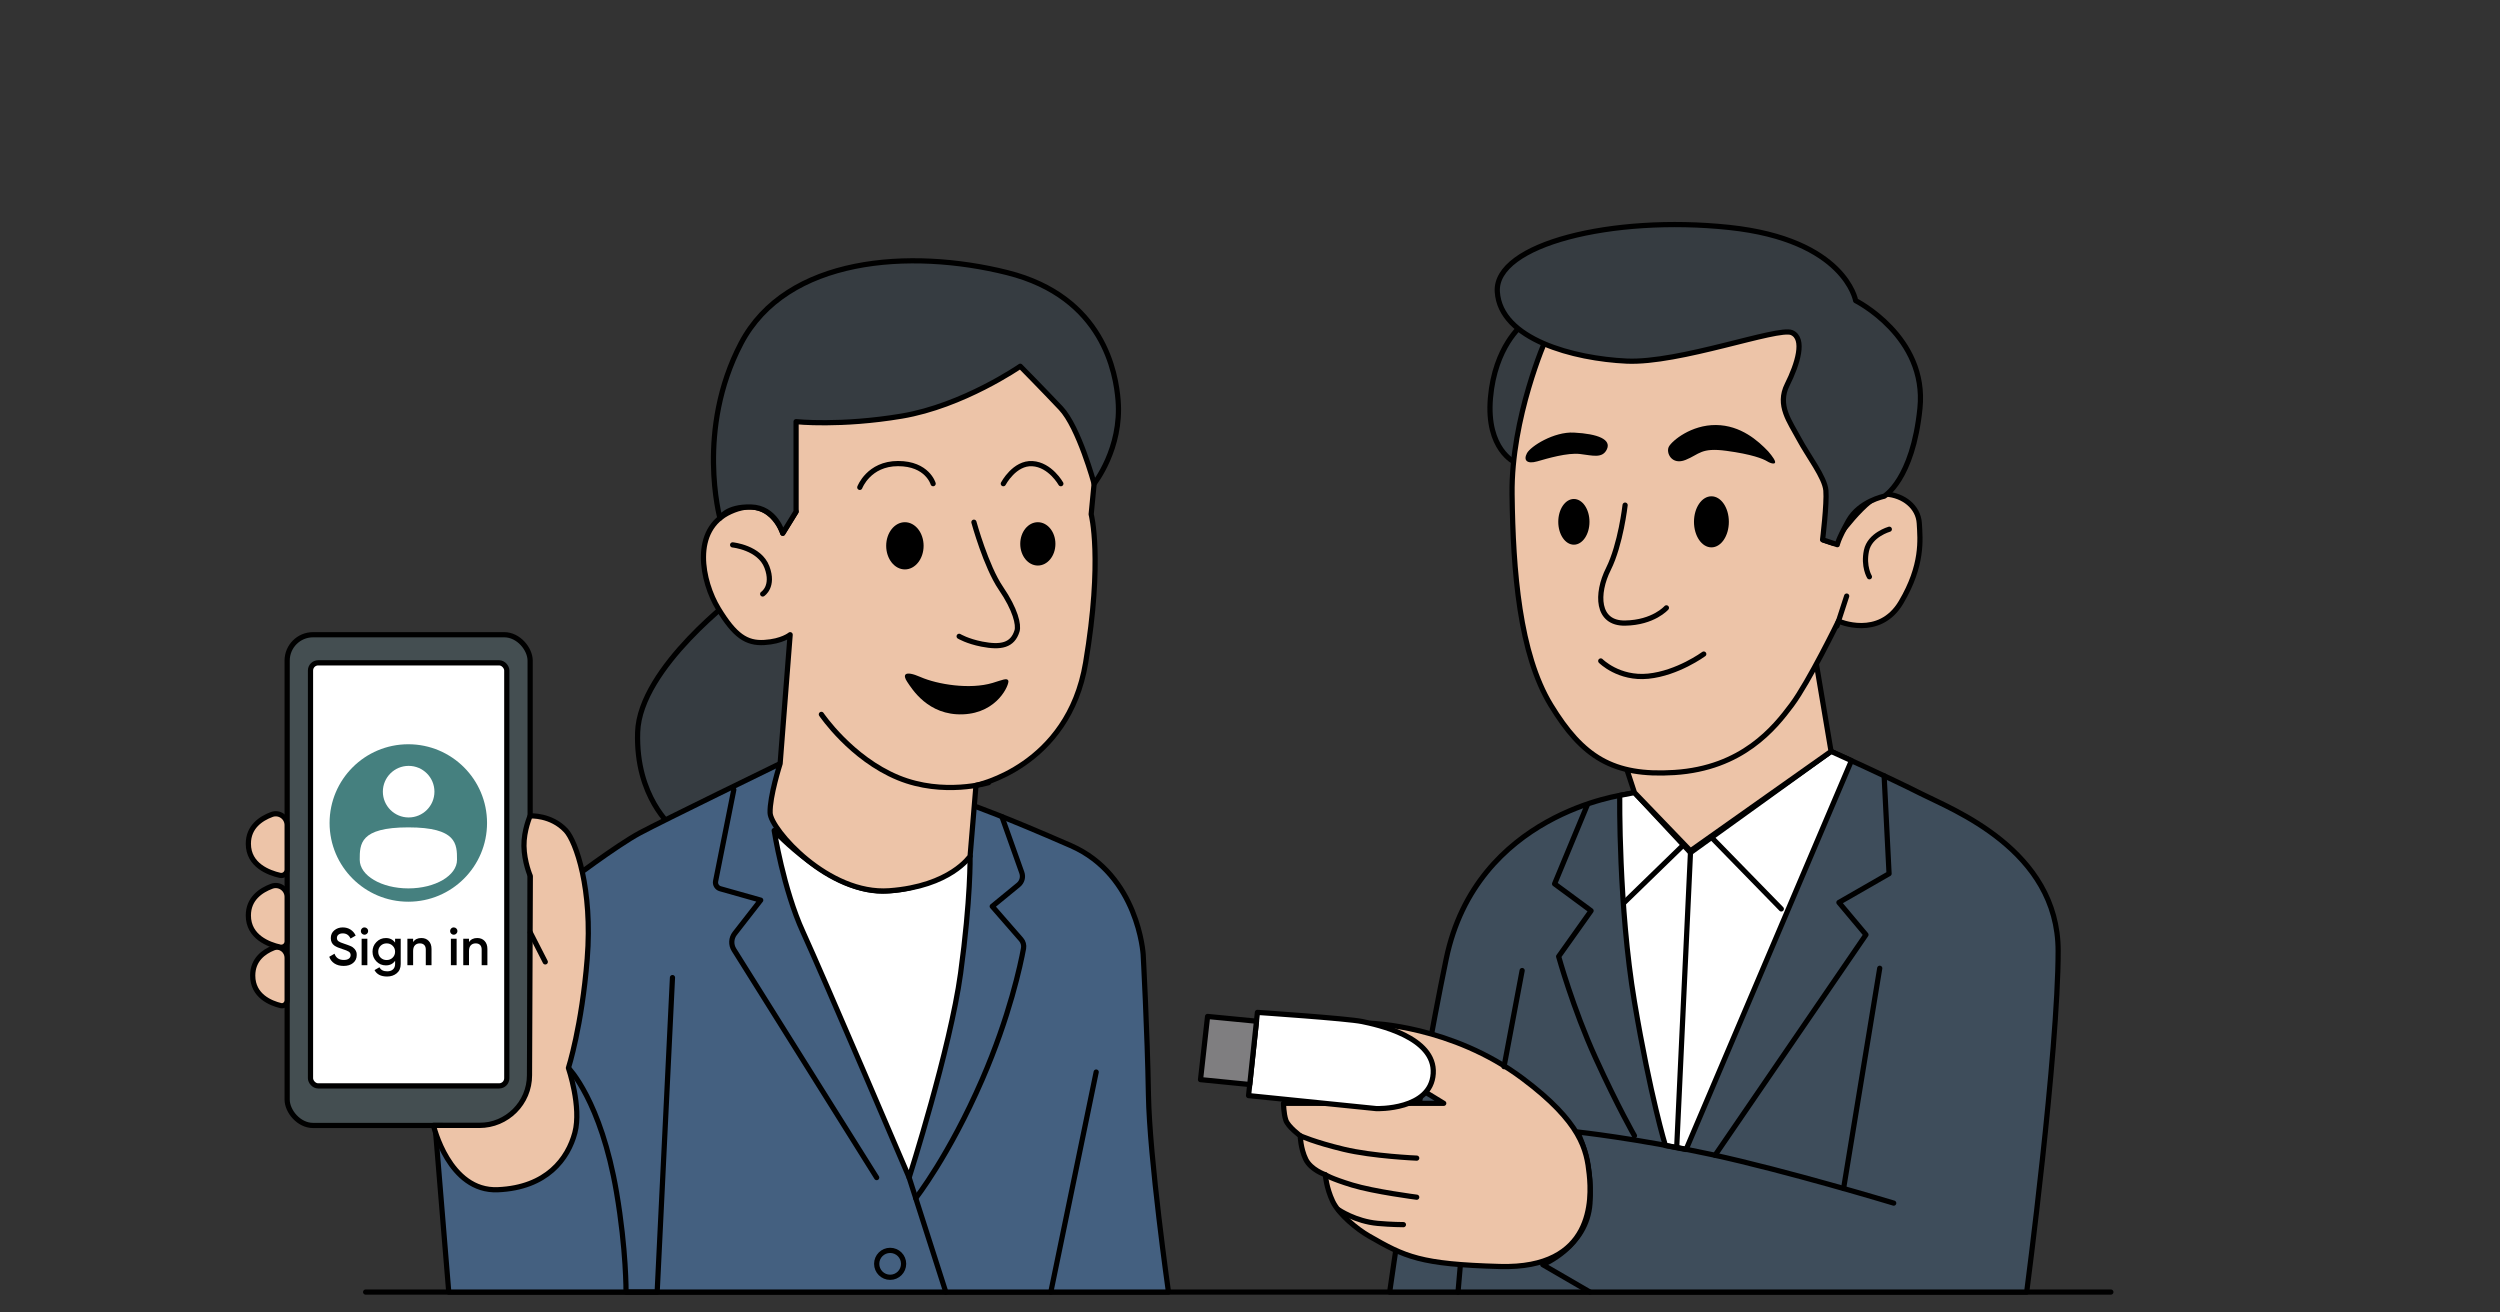
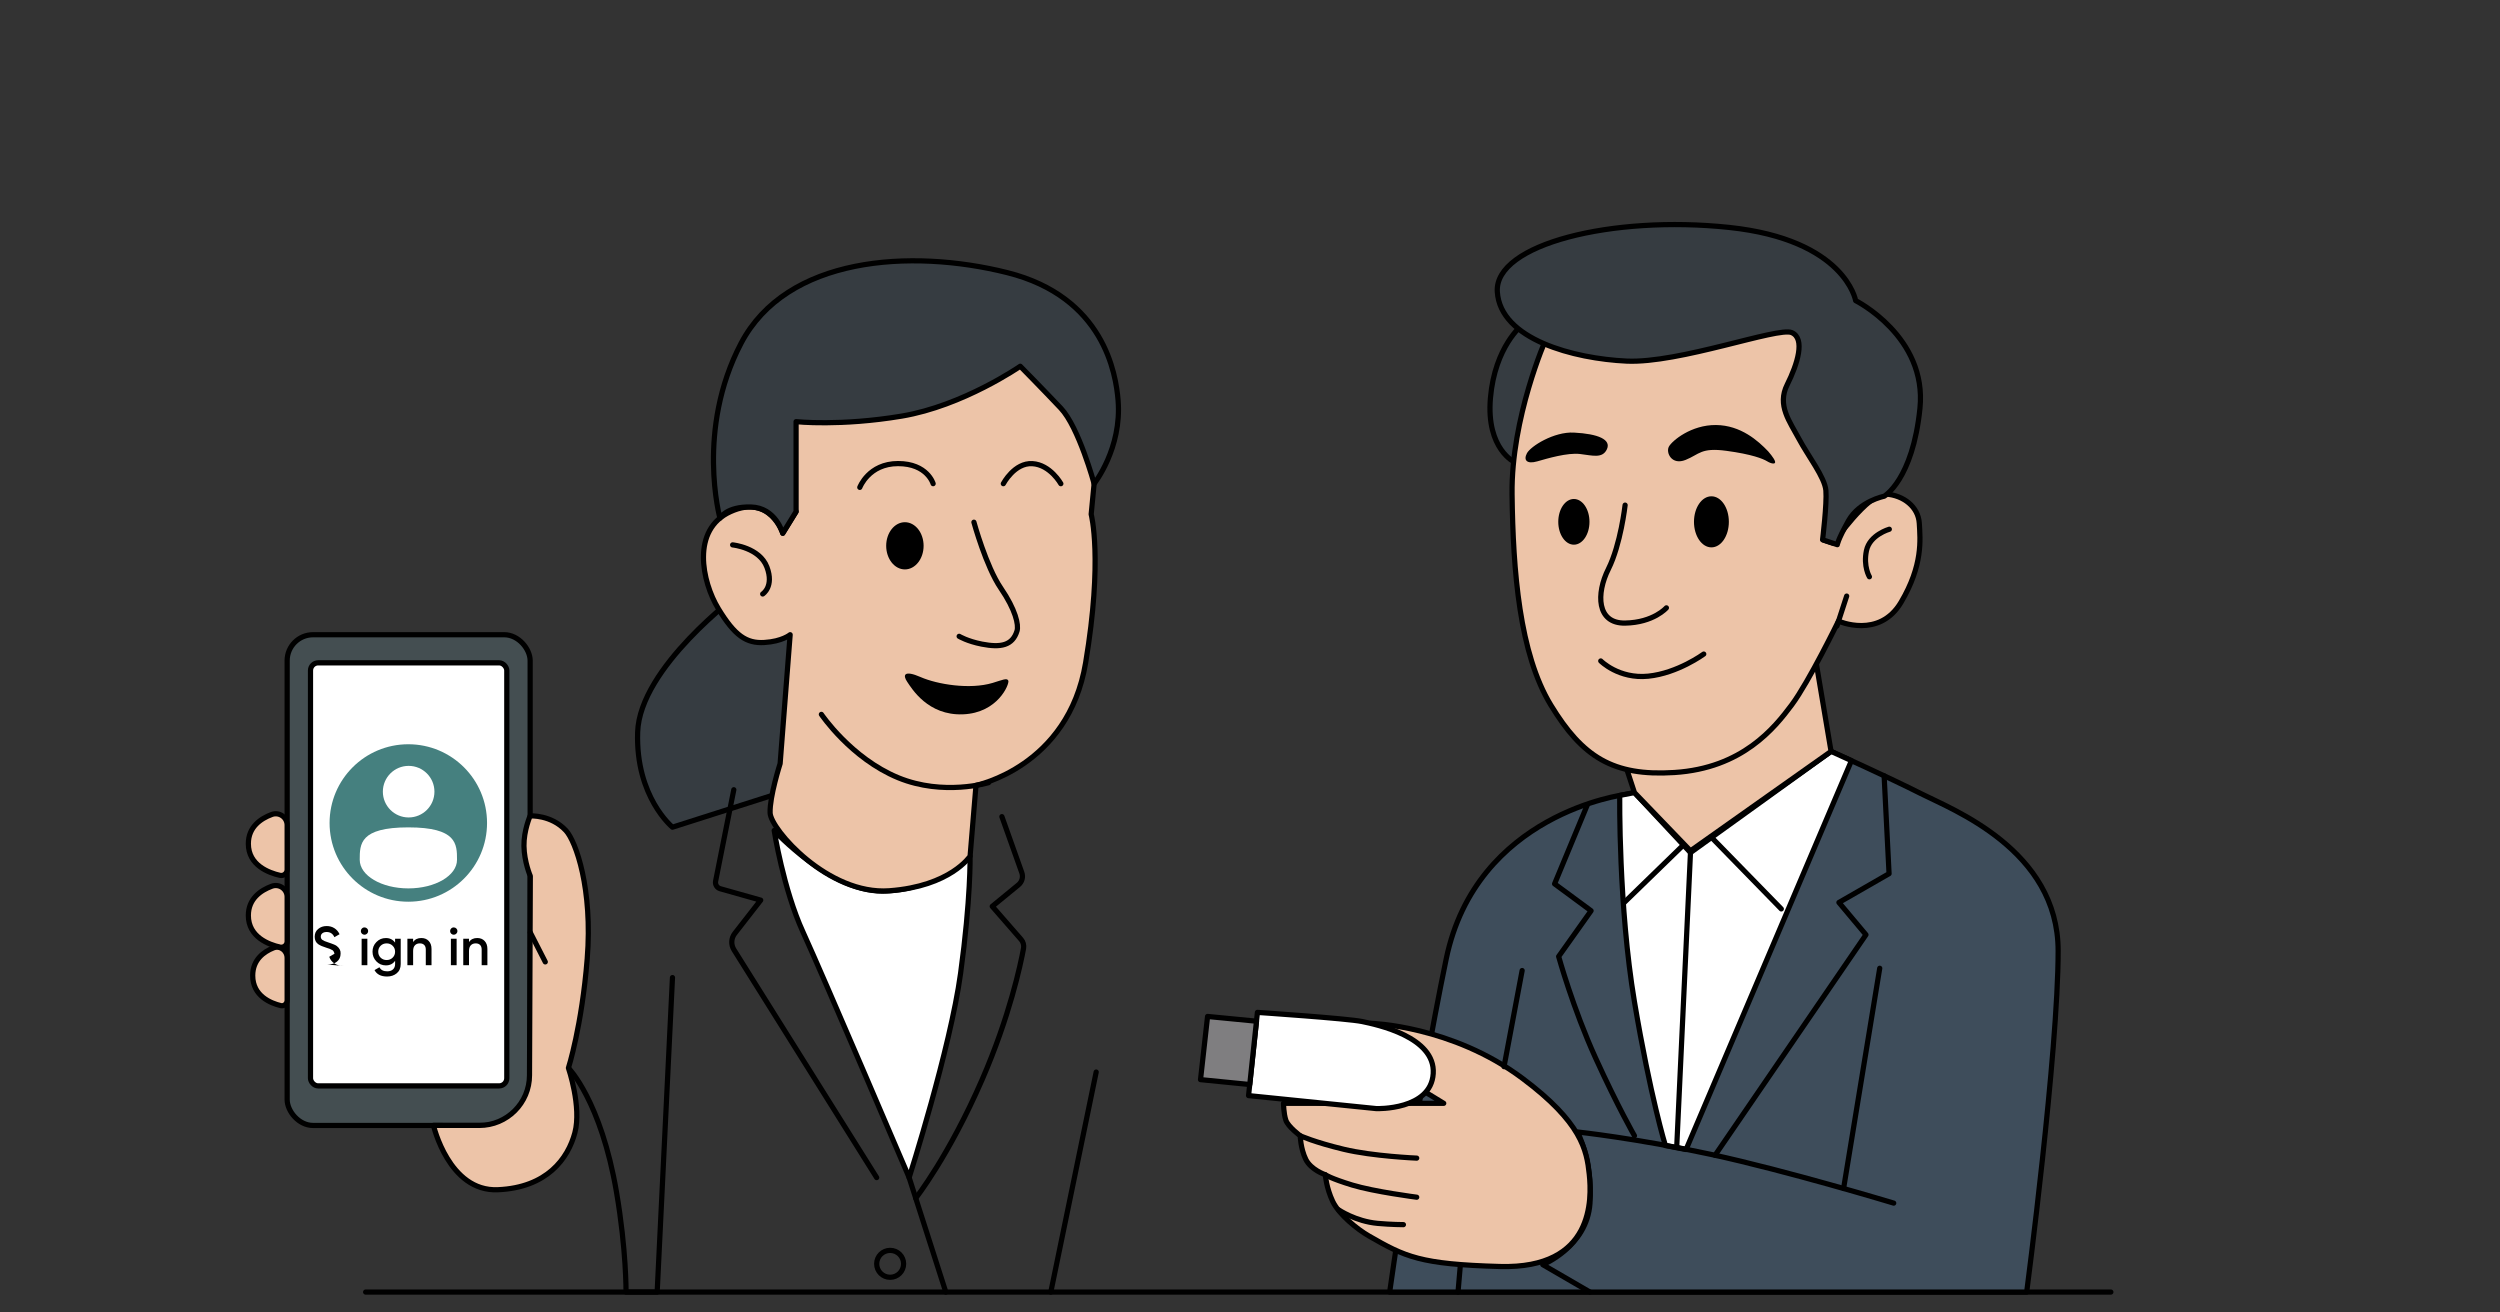
<svg xmlns="http://www.w3.org/2000/svg" id="b" viewBox="0 0 1200 630">
  <rect x="0" y="0" width="1200" height="630" fill="#333333" stroke="none" />
  <path d="M322.79,397.05s-17.73-14.44-16.72-45.59c1.01-31.15,48.63-66.36,48.63-66.36l39.76,9.62-10,82.66-61.67,19.67Z" fill="#363c41" stroke="#000" stroke-linecap="round" stroke-linejoin="round" stroke-width="2.5" />
  <line x1="175.51" y1="620.19" x2="1013.21" y2="620.19" fill="#45807f" stroke="#000" stroke-linecap="round" stroke-linejoin="round" stroke-width="2.5" />
-   <path d="M215.4,620.19h345.47s-9.12-64.33-9.62-94.73c-.51-30.39-2.53-67.37-2.53-67.37,0,0-2.28-37.99-34.7-52.18-32.42-14.18-46.35-19-46.35-19l-93.21-20.39s-56.48,27.48-67.37,33.31c-10.89,5.83-34.45,23.56-34.45,23.56l-64.59,107.26,7.35,89.53Z" fill="#446080" stroke="#000" stroke-linecap="round" stroke-linejoin="round" stroke-width="2.5" />
  <path d="M371.61,398.64s4.37,28.11,13.87,48.82c9.5,20.71,50.91,117.78,50.91,117.78,0,0,19.76-61.93,24.69-98.02,4.94-36.09,4.56-56.23,4.56-56.23,0,0-17.22,16.72-42.3,16.72s-51.73-29.06-51.73-29.06Z" fill="#fff" stroke="#000" stroke-linecap="round" stroke-linejoin="round" stroke-width="2.5" />
  <path d="M352.23,379.07l-8.74,43.88c-.32,1.61.65,3.2,2.23,3.64l19.42,5.48-12.43,15.96c-1.78,2.28-1.94,5.43-.4,7.88l68.49,109.33" fill="none" stroke="#000" stroke-linecap="round" stroke-linejoin="round" stroke-width="2.5" />
  <path d="M480.91,391.99l9.56,26.88c.75,2.11.1,4.46-1.64,5.88l-12.56,10.3,13.86,15.9c1.02,1.18,1.45,2.74,1.17,4.28-1.41,7.66-6.64,32.51-19.84,62.9-15.96,36.73-31.91,56.99-31.91,56.99" fill="none" stroke="#000" stroke-linecap="round" stroke-linejoin="round" stroke-width="2.5" />
  <line x1="436.38" y1="565.23" x2="453.99" y2="620.19" fill="none" stroke="#000" stroke-linecap="round" stroke-linejoin="round" stroke-width="2.5" />
  <path d="M272.83,512.61s15.61,15.61,23.11,59.71c4.74,27.87,4.56,47.87,4.56,47.87h14.94l7.35-150.95" fill="none" stroke="#000" stroke-linecap="round" stroke-linejoin="round" stroke-width="2.5" />
  <circle cx="427.27" cy="606.64" r="6.46" fill="none" stroke="#000" stroke-linecap="round" stroke-linejoin="round" stroke-width="2.5" />
  <line x1="526.17" y1="514.58" x2="504.39" y2="620.19" fill="none" stroke="#000" stroke-linecap="round" stroke-linejoin="round" stroke-width="2.5" />
  <path d="M256.43,458.35l6.33-7.09s-8.61-14.94-8.61-29.63v-26.59" fill="none" stroke="#000" stroke-linecap="round" stroke-linejoin="round" stroke-width="2.5" />
  <rect x="137.83" y="304.67" width="116.64" height="235.55" rx="12.43" ry="12.43" fill="#444e51" stroke="#000" stroke-miterlimit="10" stroke-width="2.5" />
  <rect x="149.04" y="318.16" width="94.22" height="203.07" rx="3.68" ry="3.68" fill="#fff" stroke="#000" stroke-linecap="round" stroke-linejoin="round" stroke-width="2.5" />
  <path d="M137.83,396.08v21.32c0,1.81-1.67,3.17-3.44,2.77-5.38-1.22-15.18-4.85-15.18-15.19,0-8.1,6.01-12.08,11.21-14.02,3.59-1.34,7.41,1.29,7.41,5.12Z" fill="#edc4a8" stroke="#000" stroke-linecap="round" stroke-linejoin="round" stroke-width="2.5" />
  <path d="M137.83,430.52v21.32c0,1.81-1.67,3.17-3.44,2.77-5.38-1.22-15.18-4.85-15.18-15.19,0-8.1,6.01-12.08,11.21-14.02,3.59-1.34,7.41,1.29,7.41,5.12Z" fill="#edc4a8" stroke="#000" stroke-linecap="round" stroke-linejoin="round" stroke-width="2.5" />
  <path d="M137.83,459.86v20.22c0,1.72-1.48,3-3.05,2.62-4.78-1.15-13.48-4.6-13.48-14.41,0-7.68,5.34-11.46,9.95-13.3,3.19-1.27,6.58,1.23,6.58,4.86Z" fill="#edc4a8" stroke="#000" stroke-linecap="round" stroke-linejoin="round" stroke-width="2.5" />
  <path d="M382.12,245.59l-6.4,10.38s-6.08-19-25.07-10.38c-19,8.61-13.68,33.69-5.83,46.6,7.85,12.92,13.42,16.72,22.04,16.21,8.61-.51,12.41-3.74,12.41-3.74l-4.81,61.86s-5.07,15.83-4.81,23.68c.25,7.85,27.85,39.53,57.23,37.37,29.39-2.16,38.76-16.6,38.76-16.6l2.83-34s44.28-8.8,52.63-58.82c8.36-50.02,2.66-71.3,2.66-71.3l4.18-43.31-34.19-41.79-83.58,14.44-50.53,15.2,22.48,54.2Z" fill="#edc4a8" stroke="#000" stroke-linecap="round" stroke-linejoin="round" stroke-width="2.5" />
  <path d="M394.26,342.9s14.21,21.08,36.92,30.42c21.7,8.93,43.35,2.35,43.35,2.35" fill="none" stroke="#000" stroke-linecap="round" stroke-linejoin="round" stroke-width="2.5" />
  <path d="M351.66,261.55s12.92,1.27,16.46,10.64c3.55,9.37-2.03,12.92-2.03,12.92" fill="none" stroke="#000" stroke-linecap="round" stroke-linejoin="round" stroke-width="2.5" />
  <path d="M412.7,233.94s4.27-11.42,18.36-11.42,16.84,9.64,16.84,9.64" fill="none" stroke="#000" stroke-linecap="round" stroke-linejoin="round" stroke-width="2.5" />
  <path d="M481.6,232.17s5.32-10.13,13.93-9.62c8.61.51,13.68,9.62,13.68,9.62" fill="none" stroke="#000" stroke-linecap="round" stroke-linejoin="round" stroke-width="2.5" />
  <path d="M467.48,250.66s5.83,21.28,12.92,31.66c7.09,10.38,8.65,17.65,7.77,20.52-2.14,6.99-7.77,8.12-16.87,6.34-6.98-1.36-10.91-3.74-10.91-3.74" fill="none" stroke="#000" stroke-linecap="round" stroke-linejoin="round" stroke-width="2.5" />
  <ellipse cx="434.35" cy="261.99" rx="8.98" ry="11.33" />
-   <ellipse cx="498.16" cy="261.06" rx="8.44" ry="10.4" />
  <path d="M441.92,325c-7.95-3.47-8.72-1.03-6.47,2.27,2.24,3.3,9.96,16.26,26.76,15.61,16.8-.65,22.35-14.53,21.8-16.1-.55-1.57-2.82-.4-7.58,1.03-10.97,3.29-26.55.67-34.5-2.8Z" />
  <path d="M382.12,202.41v43.18l-6.4,10.38s-3.38-12.3-15.24-12.61-14.9,5.35-14.9,5.35c0,0-11.65-42.38,10.13-83.92,21.78-41.54,81.2-45.59,127.73-33.94,46.53,11.65,52.21,48.71,53.24,61.29,1.9,23.18-11.5,40.02-11.5,40.02,0,0-7.37-27.1-15.98-36.22-8.61-9.12-19.48-20.14-19.48-20.14,0,0-27.44,19-56.91,23.93-29.47,4.94-50.69,2.66-50.69,2.66Z" fill="#363c41" stroke="#000" stroke-linecap="round" stroke-linejoin="round" stroke-width="2.5" />
  <path d="M254.47,391.61s-3.09,7.03-2.97,14.45c.12,7.68,3.05,14.45,3.05,14.45l-.39,95.61c0,13.31-10.8,24.1-24.11,24.08l-21.99-.03s7.35,31.91,30.9,30.9c23.56-1.01,33.69-14.94,36.98-27.35,3.29-12.41-3.1-31.09-3.1-31.09,0,0,6.43-20.03,9.02-52.42,2.68-33.5-5.41-56.34-10.22-61.55-7.09-7.66-17.16-7.03-17.16-7.03Z" fill="#edc4a8" stroke="#000" stroke-linecap="round" stroke-linejoin="round" stroke-width="2.5" />
  <line x1="254.54" y1="447.63" x2="261.73" y2="461.71" fill="#edc4a8" stroke="#000" stroke-linecap="round" stroke-linejoin="round" stroke-width="2.5" />
  <circle cx="195.99" cy="395.03" r="37.79" fill="#45807f" />
  <circle cx="196.15" cy="380" r="12.38" fill="#fff" />
  <path d="M219.37,412.7c0,7.58-10.45,13.73-23.35,13.73s-23.35-6.15-23.35-13.73,0-15.56,23.32-15.56,23.38,7.98,23.38,15.56Z" fill="#fff" />
-   <path d="M164.91,463.64c-1.71,0-3.17-.39-4.36-1.16-1.2-.77-2.03-1.84-2.51-3.22l2.52-1.48c.71,2,2.19,3,4.43,3,1.08,0,1.91-.21,2.47-.64.56-.42.84-.99.84-1.7s-.3-1.26-.89-1.65-1.65-.81-3.15-1.27c-1.54-.46-2.79-1-3.74-1.63-1.15-.81-1.73-2.01-1.73-3.59s.56-2.83,1.68-3.74c1.1-.93,2.45-1.4,4.05-1.4,1.41,0,2.65.34,3.73,1.03,1.08.69,1.9,1.65,2.48,2.89l-2.47,1.43c-.75-1.66-1.99-2.49-3.74-2.49-.85,0-1.53.2-2.04.6-.51.4-.76.94-.76,1.62s.25,1.18.76,1.57c.51.38,1.45.78,2.83,1.21.85.29,1.34.46,1.47.51.22.07.66.24,1.32.51.54.22.98.46,1.3.71,1.32,1.03,1.93,2.26,1.83,3.66,0,1.61-.59,2.89-1.76,3.84-1.14.93-2.66,1.4-4.55,1.4Z" />
+   <path d="M164.91,463.64c-1.71,0-3.17-.39-4.36-1.16-1.2-.77-2.03-1.84-2.51-3.22l2.52-1.48s-.3-1.26-.89-1.65-1.65-.81-3.15-1.27c-1.54-.46-2.79-1-3.74-1.63-1.15-.81-1.73-2.01-1.73-3.59s.56-2.83,1.68-3.74c1.1-.93,2.45-1.4,4.05-1.4,1.41,0,2.65.34,3.73,1.03,1.08.69,1.9,1.65,2.48,2.89l-2.47,1.43c-.75-1.66-1.99-2.49-3.74-2.49-.85,0-1.53.2-2.04.6-.51.4-.76.94-.76,1.62s.25,1.18.76,1.57c.51.38,1.45.78,2.83,1.21.85.29,1.34.46,1.47.51.22.07.66.24,1.32.51.54.22.98.46,1.3.71,1.32,1.03,1.93,2.26,1.83,3.66,0,1.61-.59,2.89-1.76,3.84-1.14.93-2.66,1.4-4.55,1.4Z" />
  <path d="M176.18,448.16c-.34.34-.75.51-1.22.51s-.89-.17-1.25-.51c-.34-.36-.51-.77-.51-1.25s.17-.88.51-1.22c.34-.36.75-.53,1.25-.53s.91.18,1.25.53c.34.34.51.75.51,1.22s-.18.89-.53,1.25ZM176.33,463.3h-2.75v-12.72h2.75v12.72Z" />
  <path d="M189.64,452.47v-1.88h2.7v12.14c0,1.93-.64,3.42-1.91,4.45-1.25,1.03-2.8,1.55-4.63,1.55-2.93,0-4.95-1.03-6.03-3.08l2.37-1.37c.66,1.31,1.9,1.96,3.71,1.96,1.19,0,2.12-.31,2.79-.93.67-.62,1.01-1.48,1.01-2.58v-1.55c-1.03,1.48-2.51,2.21-4.43,2.21-1.78,0-3.3-.64-4.55-1.91-1.24-1.29-1.86-2.84-1.86-4.66s.62-3.38,1.86-4.63c1.24-1.29,2.76-1.93,4.55-1.93,1.92,0,3.39.74,4.43,2.21ZM182.69,459.67c.78.76,1.75,1.15,2.9,1.15s2.11-.38,2.88-1.15c.78-.76,1.17-1.71,1.17-2.85s-.39-2.09-1.17-2.85c-.76-.76-1.72-1.15-2.88-1.15s-2.12.38-2.9,1.15c-.76.76-1.14,1.71-1.14,2.85s.38,2.09,1.14,2.85Z" />
  <path d="M202.24,450.25c1.48,0,2.66.47,3.55,1.41.89.94,1.34,2.22,1.34,3.83v7.81h-2.75v-7.53c0-.95-.25-1.68-.76-2.19-.51-.51-1.2-.76-2.09-.76-1,0-1.79.31-2.37.93-.58.62-.86,1.53-.86,2.73v6.82h-2.75v-12.72h2.75v1.63c.85-1.31,2.16-1.96,3.94-1.96Z" />
  <path d="M219.03,448.16c-.34.34-.75.51-1.22.51s-.89-.17-1.25-.51c-.34-.36-.51-.77-.51-1.25s.17-.88.51-1.22c.34-.36.75-.53,1.25-.53s.91.18,1.25.53c.34.34.51.75.51,1.22s-.18.89-.53,1.25ZM219.18,463.3h-2.75v-12.72h2.75v12.72Z" />
  <path d="M229.06,450.25c1.48,0,2.66.47,3.55,1.41.89.94,1.34,2.22,1.34,3.83v7.81h-2.75v-7.53c0-.95-.25-1.68-.76-2.19-.51-.51-1.2-.76-2.09-.76-1,0-1.79.31-2.37.93-.58.62-.86,1.53-.86,2.73v6.82h-2.75v-12.72h2.75v1.63c.85-1.31,2.16-1.96,3.94-1.96Z" />
  <path d="M667.04,620.19h305.77s15.1-115.14,15.1-163.74-50.96-67.95-65.83-75.5c-14.86-7.55-43.18-20.29-43.18-20.29l-99.09,20.76s-71.13,8.85-85.64,78.92c-14.51,70.07-27.13,159.84-27.13,159.84Z" fill="#3e4d5b" stroke="#000" stroke-linecap="round" stroke-linejoin="round" stroke-width="2.5" />
  <path d="M761.83,386.56l-15.63,37.69,17.52,12.92-15.57,21.94s6.9,24.95,17.75,48.78c10.62,23.32,18.64,37.28,18.64,37.28" fill="none" stroke="#000" stroke-linecap="round" stroke-linejoin="round" stroke-width="2.5" />
  <path d="M784.54,380.44l-7.08,1.37s-.59,53.41,7.08,99.06c7.67,45.65,14.86,69.01,14.86,69.01l9.91,1.89,79.39-186.67-9.79-4.44-67.48,48.6-26.9-28.83Z" fill="#fff" stroke="#000" stroke-linecap="round" stroke-linejoin="round" stroke-width="2.5" />
  <line x1="821.99" y1="402.43" x2="855.02" y2="436.28" fill="none" stroke="#000" stroke-linecap="round" stroke-linejoin="round" stroke-width="2.5" />
  <line x1="779.64" y1="433.19" x2="807.51" y2="406.11" fill="none" stroke="#000" stroke-linecap="round" stroke-linejoin="round" stroke-width="2.5" />
  <line x1="811.43" y1="409.27" x2="804.83" y2="550.42" fill="none" stroke="#000" stroke-linecap="round" stroke-linejoin="round" stroke-width="2.5" />
  <path d="M763.18,620.19l-22.65-13.15s21.23-8.67,22.65-29.37c1.42-20.7-6.02-34.33-6.02-34.33,0,0,28.14,3.01,64.23,10.79,36.1,7.79,87.59,23.36,87.59,23.36" fill="none" stroke="#000" stroke-linecap="round" stroke-linejoin="round" stroke-width="2.5" />
  <line x1="902.27" y1="464.77" x2="884.92" y2="570.47" fill="none" stroke="#000" stroke-linecap="round" stroke-linejoin="round" stroke-width="2.5" />
  <polyline points="823.22 554.53 895.66 448.67 882.68 433.19 906.75 419.36 904.38 372.39" fill="none" stroke="#000" stroke-linecap="round" stroke-linejoin="round" stroke-width="2.5" />
  <path d="M616.08,529.59h76.91l-25.95-15.81-8.97-22.58s38.81,1.06,72.73,26.42c28.33,21.18,30.84,34.38,32.05,46.06s2.46,45.49-42.85,44.24c-38.4-1.06-45.52-4.64-62.99-14.69-5.54-3.19-14.33-10.26-17.34-16.63s-3.54-12.74-3.54-12.74c0,0-6.9-2.3-9.38-7.43s-2.65-11.27-2.65-11.27c0,0-5.84-4.31-6.9-7.49s-1.12-8.08-1.12-8.08Z" fill="#edc4a8" stroke="#000" stroke-linecap="round" stroke-linejoin="round" stroke-width="2.5" />
  <path d="M680.02,555.9s-21.06-.88-35.04-4.25c-13.98-3.36-20.88-6.49-20.88-6.49" fill="none" stroke="#000" stroke-linecap="round" stroke-linejoin="round" stroke-width="2.5" />
  <path d="M680.02,574.66s-20.53-2.65-30.97-5.84c-10.44-3.19-12.92-4.95-12.92-4.95" fill="none" stroke="#000" stroke-linecap="round" stroke-linejoin="round" stroke-width="2.5" />
  <line x1="730.63" y1="465.86" x2="721.93" y2="512" fill="none" stroke="#000" stroke-linecap="round" stroke-linejoin="round" stroke-width="2.5" />
  <line x1="699.85" y1="620.19" x2="700.94" y2="607.55" fill="none" stroke="#000" stroke-linecap="round" stroke-linejoin="round" stroke-width="2.5" />
  <polygon points="780.23 367.35 784.54 380.44 811.43 408.39 878.91 360.67 871.71 317.8 780.23 367.35" fill="#edc4a8" stroke="#000" stroke-linecap="round" stroke-linejoin="round" stroke-width="2.5" />
  <path d="M730.63,156s-13.09,10.26-15.22,35.04c-2.12,24.77,11.8,30.9,11.8,30.9l21.35-58.39-17.93-7.55Z" fill="#363c41" stroke="#000" stroke-linecap="round" stroke-linejoin="round" stroke-width="2.5" />
  <path d="M742.07,162.72s-16.75,37.75-16.28,74.55c.47,36.81,3.54,76.44,18.64,101.22,15.1,24.77,29.69,34.18,59.22,32.32,32.68-2.06,48.13-21.4,56.39-32.49,8.26-11.09,22.41-40.18,22.41-40.18,0,0,19.58,8.73,30.08-9.08,10.5-17.81,9.2-29.96,8.73-37.87-.47-7.9-7.55-13.45-16.04-14.04-8.49-.59-25.26,23.64-25.26,23.64l-4.81-1.61,19.69-58.95-28.67-53.08-124.1,15.57Z" fill="#edc4a8" stroke="#000" stroke-linecap="round" stroke-linejoin="round" stroke-width="2.5" />
  <path d="M906.87,254.03s-9.38,2.65-10.97,10.26c-1.59,7.61,1.42,12.56,1.42,12.56" fill="none" stroke="#000" stroke-linecap="round" stroke-linejoin="round" stroke-width="2.5" />
  <path d="M780.05,242.46s-2.12,18.87-8.02,30.67c-5.9,11.8-5.66,26.19,8.02,25.95,13.68-.24,19.82-7.31,19.82-7.31" fill="none" stroke="#000" stroke-linecap="round" stroke-linejoin="round" stroke-width="2.5" />
  <ellipse cx="755.46" cy="250.48" rx="7.49" ry="10.97" />
  <ellipse cx="821.48" cy="250.48" rx="8.37" ry="12.26" />
  <path d="M768.36,317.26s8.62,8.73,22.78,7.31,26.66-10.62,26.66-10.62" fill="none" stroke="#000" stroke-linecap="round" stroke-linejoin="round" stroke-width="2.5" />
  <path d="M848.71,216.63c-4.84-5.07-13.14-12.5-25.03-12.62-11.89-.12-21.09,7.55-22.62,10.38-1.53,2.83,1.3,9.08,8.02,6.37,6.72-2.71,7.31-6.02,19.58-4.36,12.27,1.65,17.58,3.81,19.58,5.03s4.25,1.61,3.77,0c-.47-1.61-3.3-4.8-3.3-4.8Z" />
  <path d="M755.46,207.64c-9.61-.49-20.77,6.57-22.54,9.93s0,5.31,4.95,3.89c4.95-1.42,14.51-4.25,20.53-3.54s10.79,2.3,12.92-2.3c2.12-4.6-4.1-7.38-15.86-7.98Z" />
  <path d="M881.92,261.45l-7.08-2.37s2.12-17.27,1.59-23.64c-.53-6.37-8.49-16.46-12.92-24.77-4.42-8.32-10.62-16.1-5.66-26.01s8.79-22.18,2.18-25.01-54.03,14.86-79.27,13.68c-25.24-1.18-60.63-10.38-62.05-33.27-1.42-22.89,55.25-36.81,111.15-30.91,55.89,5.9,60.85,35.15,60.85,35.15,0,0,34.37,17.22,30.87,51.67-3.5,34.45-17.19,42.23-17.19,42.23,0,0-11.93,2.37-17.2,11.87-5.26,9.51-5.26,11.36-5.26,11.36Z" fill="#363c41" stroke="#000" stroke-linecap="round" stroke-linejoin="round" stroke-width="2.5" />
  <line x1="881.72" y1="300.49" x2="886.4" y2="286.12" fill="#363c41" stroke="#000" stroke-linecap="round" stroke-linejoin="round" stroke-width="2.5" />
  <path d="M642.5,580.69s8.08,5.56,18.77,6.53c6.57.6,12.37.61,12.37.61" fill="none" stroke="#000" stroke-linecap="round" stroke-linejoin="round" stroke-width="2.5" />
  <path d="M599.32,525.89l61.42,6.25s26.1.82,27.21-16.82c1.11-17.64-27.1-23.52-34.15-24.99-7.05-1.47-50.24-4.38-50.24-4.38l-4.25,39.94Z" fill="#fff" stroke="#000" stroke-linecap="round" stroke-linejoin="round" stroke-width="2.5" />
  <polygon points="576.25 518.22 599.88 520.57 603.11 490.18 579.63 487.9 576.25 518.22" fill="#7f7e80" stroke="#000" stroke-linecap="round" stroke-linejoin="round" stroke-width="2.5" />
</svg>